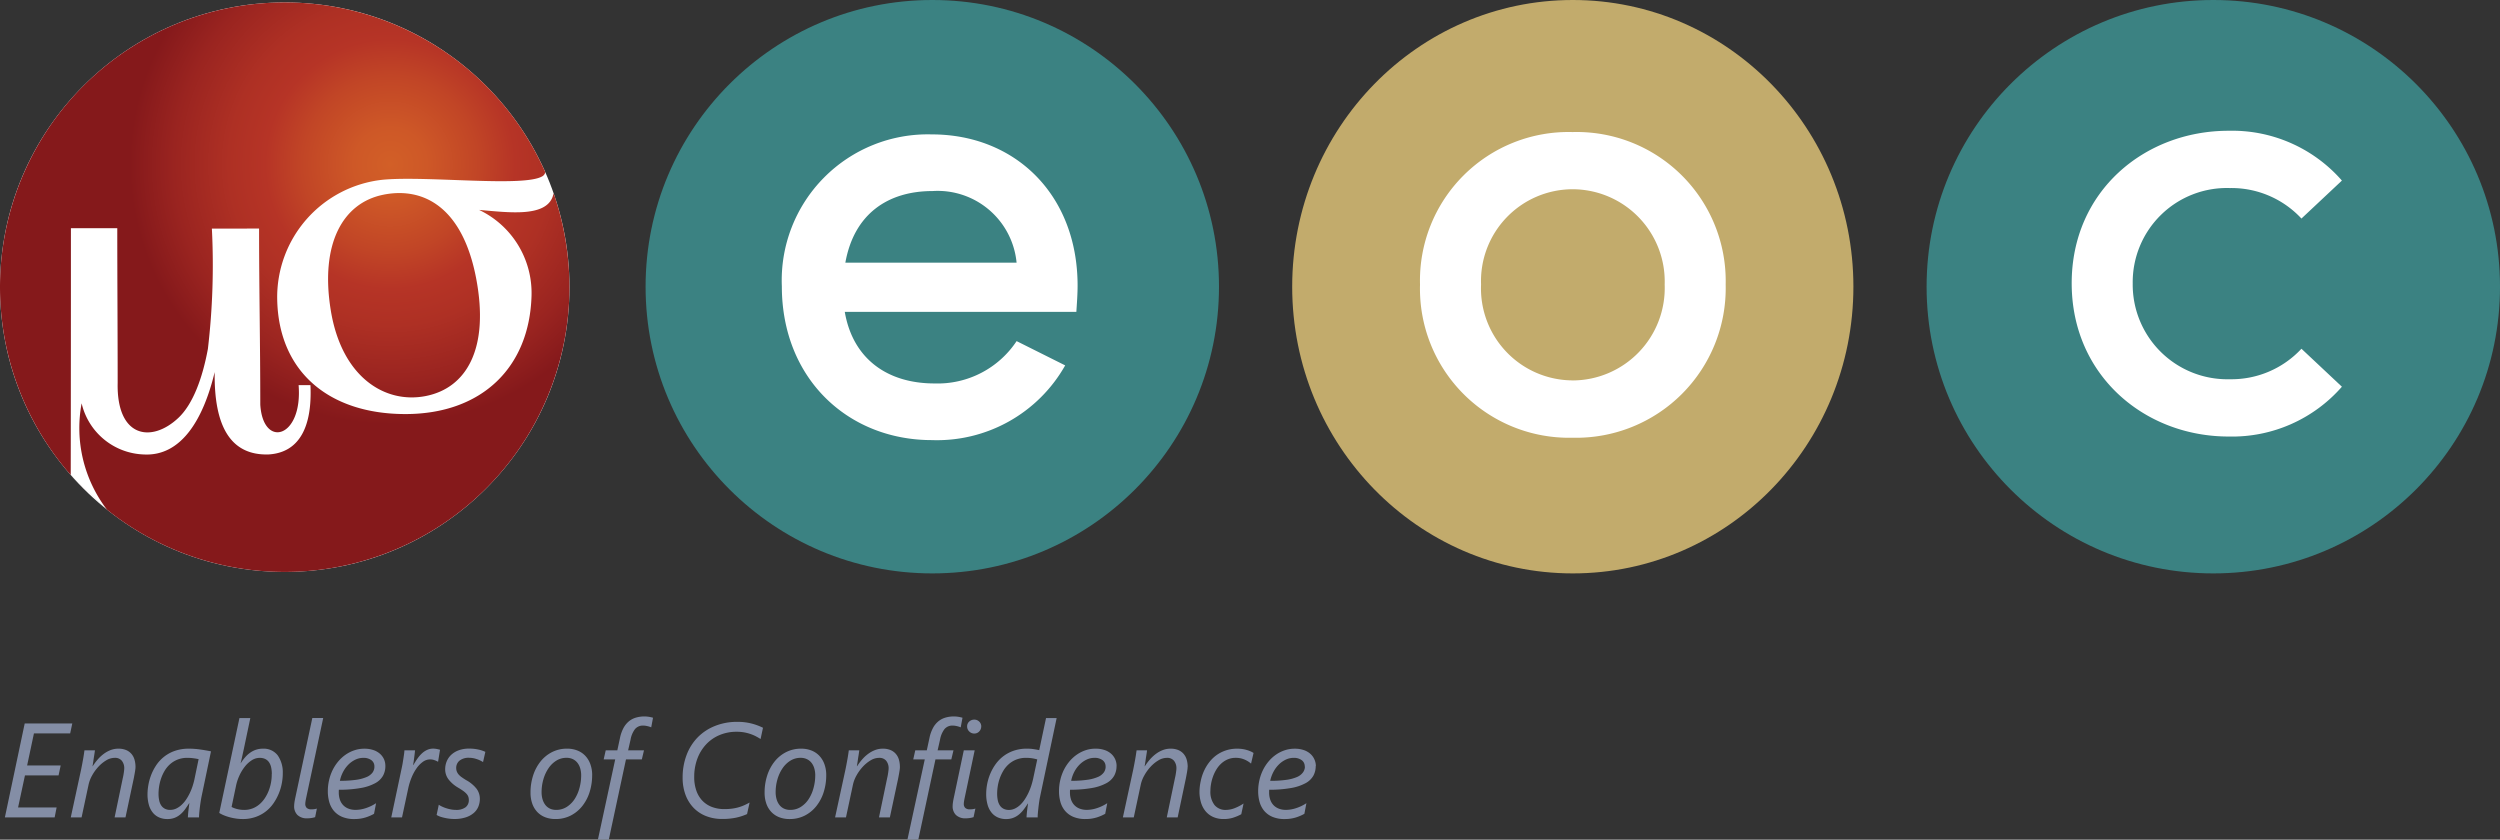
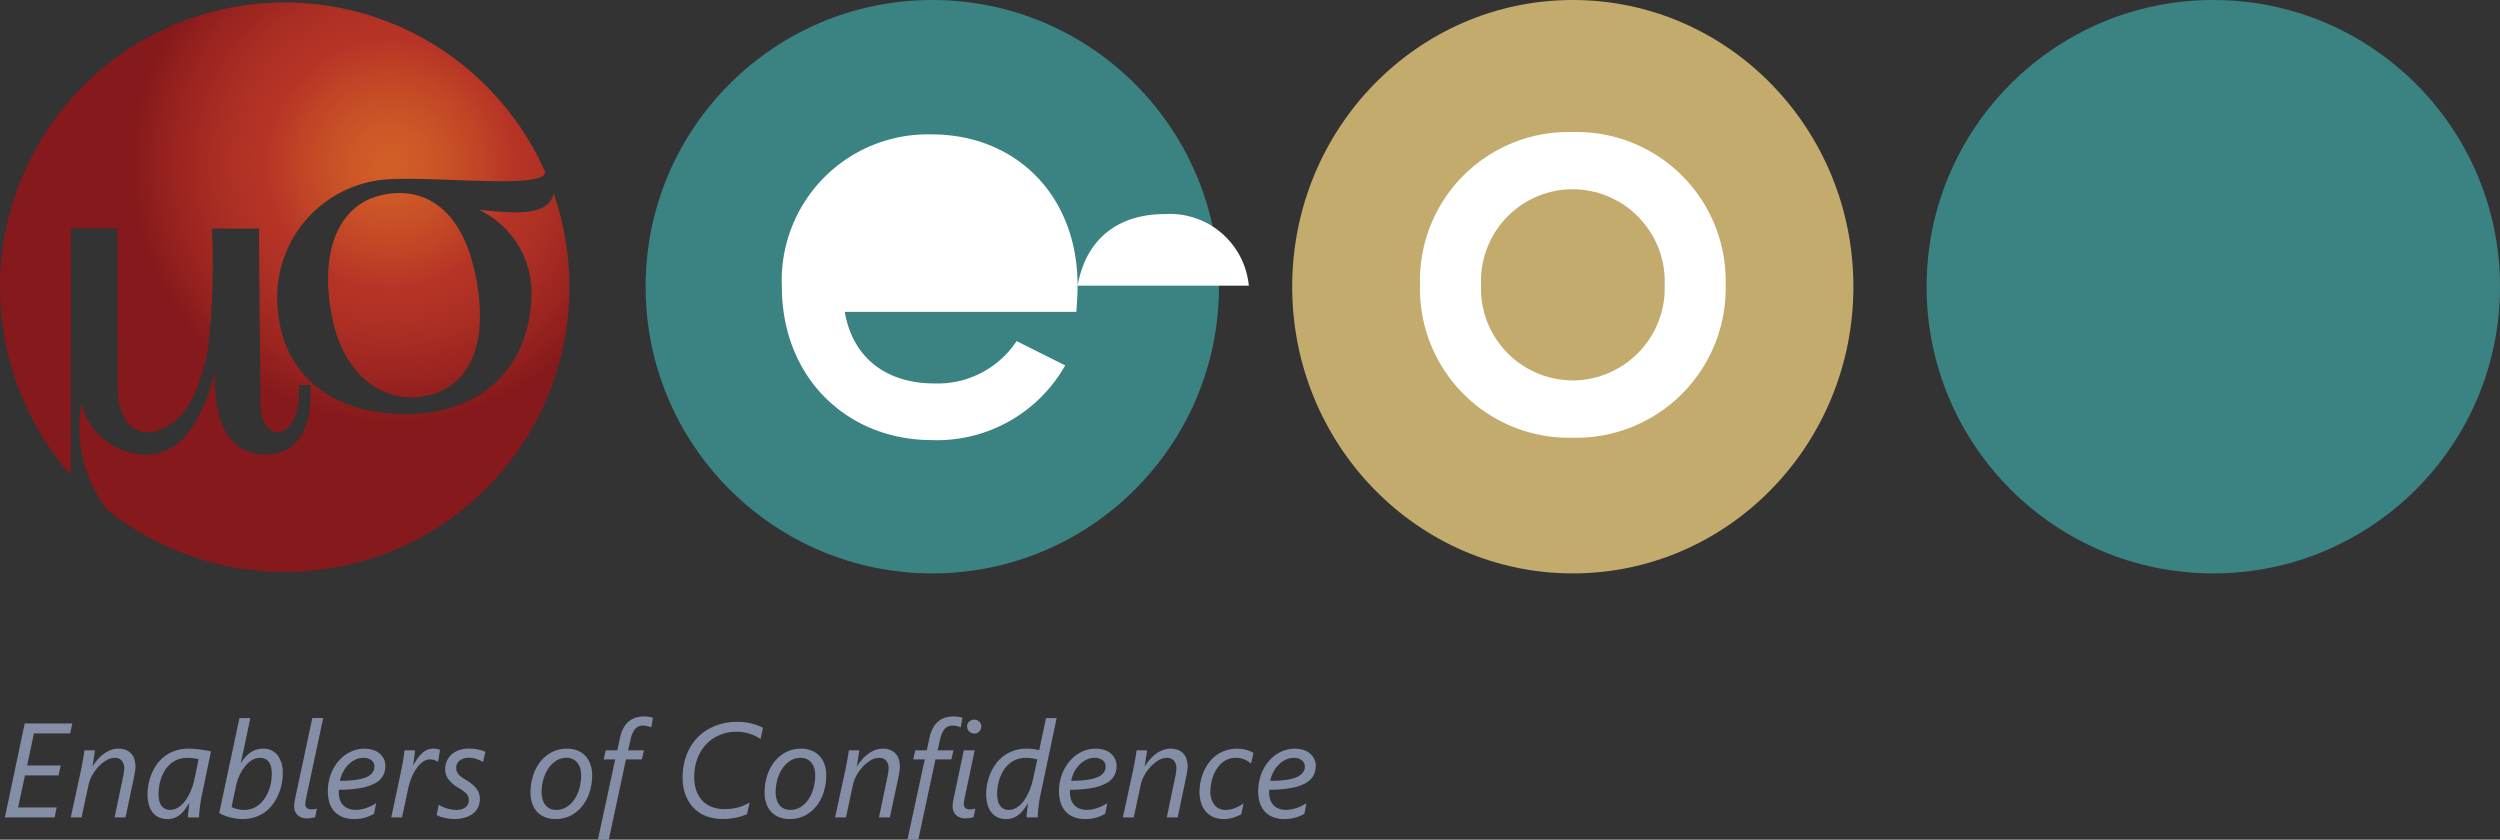
<svg xmlns="http://www.w3.org/2000/svg" width="204.917" height="68.826" viewBox="0 0 204.917 68.826">
  <rect x="0" y="0" width="204.917" height="68.826" fill="#333333" stroke="none" />
  <defs>
    <radialGradient id="radial-gradient" cx="0.685" cy="0.284" r="0.457" gradientTransform="translate(0)" gradientUnits="objectBoundingBox">
      <stop offset="0" stop-color="#d25f27" />
      <stop offset="0.14" stop-color="#ce5827" />
      <stop offset="0.34" stop-color="#c14526" />
      <stop offset="0.48" stop-color="#b63426" />
      <stop offset="0.62" stop-color="#ae3024" />
      <stop offset="0.83" stop-color="#9a2420" />
      <stop offset="1" stop-color="#85191b" />
    </radialGradient>
  </defs>
  <g id="Group_7223" data-name="Group 7223" transform="translate(-74 -25)">
    <g id="Group_6922" data-name="Group 6922" transform="translate(-15548.083 7711)">
      <g id="musigma_logo_dark_mode_without_musigma" data-name="musigma logo dark mode without musigma" transform="translate(15622.083 -7685.8)">
-         <circle id="Ellipse_355" data-name="Ellipse 355" cx="23.339" cy="23.339" r="23.339" transform="translate(0)" fill="#fff" />
        <path id="Path_3465" data-name="Path 3465" d="M151.483,201.879a23.34,23.34,0,1,1,38.9-24.814.481.481,0,0,1-.24.335c-1.521.915-9.5-.064-13.118.287a9.682,9.682,0,0,0-8.614,9.771c.1,5.989,4.274,9.431,10.51,9.431s10.184-3.795,10.338-9.733a7.54,7.54,0,0,0-4.3-7c2.418.208,5.419.613,6.032-1.084,0-.007.079-.249.086-.257a23.689,23.689,0,0,1,1.289,7.676,23.339,23.339,0,0,1-37.908,18.233Zm2.976,2.844a11,11,0,0,1-2.078-8.715,5.428,5.428,0,0,0,5.1,4.193c3.029.162,4.858-2.8,5.806-6.752-.065,4.536,1.362,6.839,4.412,6.751,2.522-.148,3.594-2.251,3.438-5.682h-.971c.348,4.351-2.921,5.228-3.141,1.6,0-4.811-.1-9.622-.1-14.434-1.36,0-2.509.006-3.868.006a58.711,58.711,0,0,1-.327,9.859c-.441,2.386-1.222,4.536-2.431,5.664-2.211,2.07-5.064,1.6-4.964-2.881,0-4.279-.032-8.4-.032-12.678h-3.8q0,10.121-.015,20.227l2.975,2.843Zm22.67-25.817c3.338-.659,6.491,1.1,7.589,6.856s-.786,8.986-4.125,9.648-6.893-1.534-7.788-7.011.988-8.834,4.325-9.492Z" transform="translate(-145.69 -163.15)" fill-rule="evenodd" fill="url(#radial-gradient)" />
      </g>
      <g id="Group_6919" data-name="Group 6919" transform="translate(15727.558 -7686)">
        <ellipse id="Ellipse_440" data-name="Ellipse 440" cx="23" cy="23.5" rx="23" ry="23.5" transform="translate(0.442)" fill="#c2ab6c" />
        <path id="Path_5618" data-name="Path 5618" d="M22.35-84.633A12.26,12.26,0,0,0,34.9-97.188a12.217,12.217,0,0,0-12.554-12.5,12.176,12.176,0,0,0-12.5,12.5A12.218,12.218,0,0,0,22.35-84.633Zm0-4.7a7.537,7.537,0,0,1-7.5-7.859A7.523,7.523,0,0,1,22.35-105,7.564,7.564,0,0,1,29.9-97.188,7.577,7.577,0,0,1,22.35-89.328Z" transform="translate(1.073 120.512)" fill="#fff" />
      </g>
      <g id="Group_6920" data-name="Group 6920" transform="translate(15780.313 -7686)">
        <circle id="Ellipse_438" data-name="Ellipse 438" cx="23.5" cy="23.5" r="23.5" transform="translate(-0.313)" fill="#3b8282" />
-         <path id="Path_5619" data-name="Path 5619" d="M22.479-84.633a11.949,11.949,0,0,0,9.288-4.083L28.45-91.829a7.829,7.829,0,0,1-5.869,2.5,7.759,7.759,0,0,1-7.961-7.859A7.717,7.717,0,0,1,22.581-105a7.829,7.829,0,0,1,5.869,2.5l3.317-3.113a11.949,11.949,0,0,0-9.288-4.083c-6.89,0-12.861,4.95-12.861,12.5S15.589-84.633,22.479-84.633Z" transform="translate(1.962 120.414)" fill="#fff" />
      </g>
      <g id="Group_6921" data-name="Group 6921" transform="translate(15674.803 -7685.571)">
        <circle id="Ellipse_439" data-name="Ellipse 439" cx="23.5" cy="23.5" r="23.5" transform="translate(0.197 -0.429)" fill="#3b8282" />
-         <path id="Path_5617" data-name="Path 5617" d="M34.317-97.29c0-7.5-5.154-12.4-11.942-12.4a11.969,11.969,0,0,0-12.3,12.452c0,7.553,5.41,12.605,12.3,12.605A12.065,12.065,0,0,0,33.3-90.757l-3.981-1.99a7.769,7.769,0,0,1-6.736,3.47c-3.828,0-6.685-1.99-7.349-5.869H34.215C34.266-95.912,34.317-96.626,34.317-97.29ZM15.281-99.178c.714-3.981,3.47-5.869,7.145-5.869a6.5,6.5,0,0,1,6.89,5.869Z" transform="translate(1.29 120.278)" fill="#fff" />
+         <path id="Path_5617" data-name="Path 5617" d="M34.317-97.29c0-7.5-5.154-12.4-11.942-12.4a11.969,11.969,0,0,0-12.3,12.452c0,7.553,5.41,12.605,12.3,12.605A12.065,12.065,0,0,0,33.3-90.757l-3.981-1.99a7.769,7.769,0,0,1-6.736,3.47c-3.828,0-6.685-1.99-7.349-5.869H34.215C34.266-95.912,34.317-96.626,34.317-97.29Zc.714-3.981,3.47-5.869,7.145-5.869a6.5,6.5,0,0,1,6.89,5.869Z" transform="translate(1.29 120.278)" fill="#fff" />
      </g>
    </g>
    <path id="Path_5679" data-name="Path 5679" d="M5.752-6.886H2.782L2.224-4.259h2.75L4.8-3.443H2.046L1.482-.816H4.641L4.479,0H.4L2.025-7.7h3.9Zm5.355,2.761a1.751,1.751,0,0,1-.019.22q-.019.14-.048.3l-.059.32q-.03.158-.056.271L10.286,0H9.394l.671-3.223q.021-.086.043-.2t.038-.226q.016-.113.027-.207A1.382,1.382,0,0,0,10.184-4a.979.979,0,0,0-.2-.645A.714.714,0,0,0,9.4-4.882a1.356,1.356,0,0,0-.7.209,2.9,2.9,0,0,0-.645.532,3.626,3.626,0,0,0-.508.709,2.717,2.717,0,0,0-.287.747L6.687,0H5.8l.849-3.926q.043-.209.086-.438t.081-.44q.038-.212.064-.395t.043-.3h.859q-.027.209-.064.438t-.064.422q-.032.226-.07.44H7.6a4.542,4.542,0,0,1,.416-.556,3.115,3.115,0,0,1,.494-.457,2.347,2.347,0,0,1,.564-.309A1.753,1.753,0,0,1,9.7-5.634a1.624,1.624,0,0,1,.628.11,1.177,1.177,0,0,1,.438.309,1.258,1.258,0,0,1,.258.478A2.137,2.137,0,0,1,11.107-4.125Zm5.425,2.363q-.043.2-.083.459t-.07.5q-.03.25-.048.465T16.312,0H15.4q.005-.107.016-.258t.03-.312q.019-.161.038-.317t.04-.269H15.5q-.167.263-.338.5a2.391,2.391,0,0,1-.381.411,1.67,1.67,0,0,1-.467.279,1.645,1.645,0,0,1-.607.1,1.64,1.64,0,0,1-.658-.129,1.379,1.379,0,0,1-.513-.384,1.77,1.77,0,0,1-.33-.639,3.116,3.116,0,0,1-.115-.894,4.481,4.481,0,0,1,.064-.709,4.338,4.338,0,0,1,.218-.811,4.129,4.129,0,0,1,.408-.808,3.07,3.07,0,0,1,.634-.706,3.023,3.023,0,0,1,.894-.5A3.473,3.473,0,0,1,15.5-5.634a6.339,6.339,0,0,1,.886.064q.457.064.908.156ZM16.28-4.775q-.188-.043-.44-.075a3.745,3.745,0,0,0-.473-.032,2.144,2.144,0,0,0-.824.148,2.115,2.115,0,0,0-.62.387,2.277,2.277,0,0,0-.443.551,3.413,3.413,0,0,0-.287.636,3.746,3.746,0,0,0-.153.642,4.063,4.063,0,0,0-.046.575,2.574,2.574,0,0,0,.054.551,1.2,1.2,0,0,0,.169.416.8.8,0,0,0,.3.266.911.911,0,0,0,.427.094,1.163,1.163,0,0,0,.5-.11,1.741,1.741,0,0,0,.438-.3,2.448,2.448,0,0,0,.371-.435,4.28,4.28,0,0,0,.3-.524,4.479,4.479,0,0,0,.228-.564q.094-.287.153-.556Zm6.9,1.2A4.408,4.408,0,0,1,23.1-2.8a4.175,4.175,0,0,1-.242.827,4.288,4.288,0,0,1-.424.792,3.025,3.025,0,0,1-.62.671,2.966,2.966,0,0,1-.838.465A3.109,3.109,0,0,1,19.9.134,3.88,3.88,0,0,1,19.39.1a4.446,4.446,0,0,1-.516-.1,4.015,4.015,0,0,1-.483-.156,2.541,2.541,0,0,1-.419-.209l1.654-7.777h.892l-.553,2.632q-.059.263-.121.553t-.121.516h.011a3.841,3.841,0,0,1,.365-.494,2.334,2.334,0,0,1,.416-.376,1.812,1.812,0,0,1,.478-.239,1.783,1.783,0,0,1,.556-.083,1.443,1.443,0,0,1,1.206.537A2.411,2.411,0,0,1,23.176-3.577Zm-.9.021a2.492,2.492,0,0,0-.056-.553,1.175,1.175,0,0,0-.177-.419.8.8,0,0,0-.309-.263,1.038,1.038,0,0,0-.457-.091,1.191,1.191,0,0,0-.65.2,2.307,2.307,0,0,0-.569.526,3.6,3.6,0,0,0-.446.741,3.865,3.865,0,0,0-.274.843l-.36,1.713a1.9,1.9,0,0,0,.459.172,2.328,2.328,0,0,0,.572.07,1.871,1.871,0,0,0,.7-.126,1.966,1.966,0,0,0,.569-.346,2.418,2.418,0,0,0,.44-.51,3.252,3.252,0,0,0,.312-.615,3.725,3.725,0,0,0,.185-.671A3.809,3.809,0,0,0,22.274-3.556ZM25.83-.021a2.058,2.058,0,0,1-.3.07,2.139,2.139,0,0,1-.336.027A1.1,1.1,0,0,1,24.379-.2a.989.989,0,0,1-.269-.728,2.219,2.219,0,0,1,.027-.317q.027-.183.086-.451L25.6-8.148h.892L25.11-1.67q-.048.226-.067.349a1.429,1.429,0,0,0-.019.209.443.443,0,0,0,.121.336.541.541,0,0,0,.384.115,1.627,1.627,0,0,0,.244-.016,1.083,1.083,0,0,0,.2-.048Zm5.758-4.189a1.637,1.637,0,0,1-.193.792,1.6,1.6,0,0,1-.639.612,3.839,3.839,0,0,1-1.176.395,10.091,10.091,0,0,1-1.8.145.69.69,0,0,0-.011.124v.107a1.827,1.827,0,0,0,.081.548,1.236,1.236,0,0,0,.25.451,1.178,1.178,0,0,0,.435.306,1.609,1.609,0,0,0,.631.113,2.679,2.679,0,0,0,.814-.142,3.5,3.5,0,0,0,.846-.406l-.167.87a3.491,3.491,0,0,1-.7.3,3.024,3.024,0,0,1-.913.129,2.481,2.481,0,0,1-1.023-.188,1.8,1.8,0,0,1-.671-.5,1.958,1.958,0,0,1-.368-.725,3.242,3.242,0,0,1-.113-.862,3.987,3.987,0,0,1,.107-.932,3.794,3.794,0,0,1,.3-.835,3.54,3.54,0,0,1,.47-.706,3.055,3.055,0,0,1,.607-.545,2.814,2.814,0,0,1,.714-.349,2.546,2.546,0,0,1,.79-.124,2.282,2.282,0,0,1,.749.113,1.566,1.566,0,0,1,.542.309,1.317,1.317,0,0,1,.33.454A1.352,1.352,0,0,1,31.587-4.211Zm-.9.043a.621.621,0,0,0-.25-.526,1.076,1.076,0,0,0-.663-.188,1.487,1.487,0,0,0-.634.142,2.051,2.051,0,0,0-.564.392,2.447,2.447,0,0,0-.446.6A2.776,2.776,0,0,0,27.86-3a9.284,9.284,0,0,0,1.305-.078,3.386,3.386,0,0,0,.875-.228,1.177,1.177,0,0,0,.494-.368A.824.824,0,0,0,30.69-4.168Zm5.221-.4H35.89a1.586,1.586,0,0,0-.282-.126,1.033,1.033,0,0,0-.346-.062,1.017,1.017,0,0,0-.6.2,2.192,2.192,0,0,0-.518.532,3.815,3.815,0,0,0-.408.755,5.154,5.154,0,0,0-.271.87L32.952,0h-.881l.773-3.652q.048-.226.1-.473t.089-.494q.04-.247.073-.473T33.15-5.5h.87q-.016.161-.038.341t-.043.349q-.021.169-.043.306t-.032.212h.021a5.928,5.928,0,0,1,.349-.553,2.556,2.556,0,0,1,.373-.422,1.582,1.582,0,0,1,.416-.271,1.176,1.176,0,0,1,.478-.1,1.516,1.516,0,0,1,.3.03q.148.03.266.062Zm3.685.032a2.289,2.289,0,0,0-.542-.252,1.956,1.956,0,0,0-.6-.1,1.186,1.186,0,0,0-.781.231.758.758,0,0,0-.277.612.767.767,0,0,0,.051.285.86.86,0,0,0,.15.244,1.365,1.365,0,0,0,.252.223q.153.107.352.231a2.769,2.769,0,0,1,.867.717,1.382,1.382,0,0,1,.266.83,1.674,1.674,0,0,1-.115.61,1.373,1.373,0,0,1-.368.526,1.887,1.887,0,0,1-.653.368,2.978,2.978,0,0,1-.975.14,3.23,3.23,0,0,1-.354-.021,3.755,3.755,0,0,1-.389-.064,3.4,3.4,0,0,1-.376-.1A1.655,1.655,0,0,1,35.788-.2l.177-.838a1.85,1.85,0,0,0,.266.15,2.749,2.749,0,0,0,.344.134,3.212,3.212,0,0,0,.387.1,2.177,2.177,0,0,0,.4.038,1.261,1.261,0,0,0,.8-.215.724.724,0,0,0,.266-.6.794.794,0,0,0-.04-.258.723.723,0,0,0-.142-.236,1.58,1.58,0,0,0-.269-.239q-.167-.121-.419-.271a2.713,2.713,0,0,1-.808-.7,1.369,1.369,0,0,1-.26-.819,1.672,1.672,0,0,1,.124-.636,1.54,1.54,0,0,1,.368-.537,1.79,1.79,0,0,1,.615-.373,2.447,2.447,0,0,1,.865-.14,3.45,3.45,0,0,1,.733.075,2.6,2.6,0,0,1,.588.193Zm8.943,1.069a4.578,4.578,0,0,1-.207,1.386,3.543,3.543,0,0,1-.6,1.147,2.881,2.881,0,0,1-.945.779,2.691,2.691,0,0,1-1.254.287,2.29,2.29,0,0,1-.851-.15,1.771,1.771,0,0,1-.645-.432,1.915,1.915,0,0,1-.408-.682,2.69,2.69,0,0,1-.142-.905,4.482,4.482,0,0,1,.218-1.415,3.574,3.574,0,0,1,.612-1.144,2.861,2.861,0,0,1,.945-.763,2.671,2.671,0,0,1,1.217-.277,2.274,2.274,0,0,1,.846.15,1.8,1.8,0,0,1,.647.432,1.958,1.958,0,0,1,.416.682A2.6,2.6,0,0,1,48.539-3.464Zm-.9.043a2.053,2.053,0,0,0-.086-.62,1.32,1.32,0,0,0-.242-.457,1.049,1.049,0,0,0-.376-.285,1.188,1.188,0,0,0-.494-.1,1.562,1.562,0,0,0-.854.242A2.161,2.161,0,0,0,44.94-4a3.156,3.156,0,0,0-.406.9,3.754,3.754,0,0,0-.142,1.029,2.054,2.054,0,0,0,.083.6,1.372,1.372,0,0,0,.236.462,1.02,1.02,0,0,0,.376.293,1.193,1.193,0,0,0,.5.1,1.585,1.585,0,0,0,.859-.239,2.131,2.131,0,0,0,.645-.634,3.1,3.1,0,0,0,.4-.9A3.851,3.851,0,0,0,47.636-3.421ZM53.378-7.38a.921.921,0,0,0-.129-.051q-.075-.024-.161-.046a1.779,1.779,0,0,0-.18-.035,1.273,1.273,0,0,0-.18-.013.834.834,0,0,0-.679.287,2,2,0,0,0-.363.857l-.2.881h1.3l-.177.747h-1.3L49.9,1.826h-.892l1.418-6.58h-.945L49.65-5.5H50.6l.22-1.021a2.985,2.985,0,0,1,.285-.806,1.849,1.849,0,0,1,.435-.542,1.621,1.621,0,0,1,.572-.306,2.412,2.412,0,0,1,.7-.1,2.333,2.333,0,0,1,.389.032,2.388,2.388,0,0,1,.325.075Zm8.964.956q-.156-.1-.357-.209a3.266,3.266,0,0,0-.443-.193,3.5,3.5,0,0,0-.529-.14A3.347,3.347,0,0,0,60.4-7.02a3.572,3.572,0,0,0-1.453.285,3.189,3.189,0,0,0-1.1.784,3.519,3.519,0,0,0-.7,1.174,4.247,4.247,0,0,0-.244,1.458,3.324,3.324,0,0,0,.177,1.131,2.265,2.265,0,0,0,.5.827,2.128,2.128,0,0,0,.784.508,2.846,2.846,0,0,0,1.01.172,4.71,4.71,0,0,0,.645-.04,3.732,3.732,0,0,0,.537-.113,3.466,3.466,0,0,0,.465-.172q.218-.1.422-.212l-.209.945a4.439,4.439,0,0,1-.932.3,5.422,5.422,0,0,1-1.115.1,3.522,3.522,0,0,1-1.329-.242,2.872,2.872,0,0,1-1.021-.685,3.076,3.076,0,0,1-.653-1.066,3.962,3.962,0,0,1-.231-1.386,5.189,5.189,0,0,1,.32-1.853,4.189,4.189,0,0,1,.908-1.45A4.117,4.117,0,0,1,58.6-7.493a4.774,4.774,0,0,1,1.829-.338,4.537,4.537,0,0,1,1.217.148,4.775,4.775,0,0,1,.894.336Zm5.382,2.959a4.578,4.578,0,0,1-.207,1.386,3.543,3.543,0,0,1-.6,1.147,2.881,2.881,0,0,1-.945.779,2.691,2.691,0,0,1-1.254.287,2.29,2.29,0,0,1-.851-.15,1.771,1.771,0,0,1-.645-.432,1.915,1.915,0,0,1-.408-.682,2.69,2.69,0,0,1-.142-.905,4.482,4.482,0,0,1,.218-1.415,3.574,3.574,0,0,1,.612-1.144,2.861,2.861,0,0,1,.945-.763,2.671,2.671,0,0,1,1.217-.277,2.274,2.274,0,0,1,.846.15,1.8,1.8,0,0,1,.647.432,1.958,1.958,0,0,1,.416.682A2.6,2.6,0,0,1,67.724-3.464Zm-.9.043a2.053,2.053,0,0,0-.086-.62,1.32,1.32,0,0,0-.242-.457,1.049,1.049,0,0,0-.376-.285,1.188,1.188,0,0,0-.494-.1,1.562,1.562,0,0,0-.854.242A2.161,2.161,0,0,0,64.125-4a3.156,3.156,0,0,0-.406.9,3.754,3.754,0,0,0-.142,1.029,2.054,2.054,0,0,0,.083.6,1.372,1.372,0,0,0,.236.462,1.02,1.02,0,0,0,.376.293,1.193,1.193,0,0,0,.5.1,1.585,1.585,0,0,0,.859-.239,2.131,2.131,0,0,0,.645-.634,3.1,3.1,0,0,0,.4-.9A3.851,3.851,0,0,0,66.822-3.421Zm6.939-.7a1.75,1.75,0,0,1-.019.22q-.019.14-.048.3l-.059.32q-.03.158-.056.271L72.939,0h-.892l.671-3.223q.021-.086.043-.2t.038-.226q.016-.113.027-.207A1.381,1.381,0,0,0,72.837-4a.979.979,0,0,0-.2-.645.714.714,0,0,0-.583-.236,1.356,1.356,0,0,0-.7.209,2.9,2.9,0,0,0-.645.532,3.626,3.626,0,0,0-.508.709,2.717,2.717,0,0,0-.287.747L69.341,0h-.892L69.3-3.926q.043-.209.086-.438t.081-.44q.038-.212.064-.395t.043-.3h.859q-.027.209-.064.438t-.064.422q-.032.226-.07.44h.021a4.542,4.542,0,0,1,.416-.556,3.115,3.115,0,0,1,.494-.457,2.347,2.347,0,0,1,.564-.309,1.753,1.753,0,0,1,.626-.113,1.624,1.624,0,0,1,.628.11,1.177,1.177,0,0,1,.438.309,1.258,1.258,0,0,1,.258.478A2.136,2.136,0,0,1,73.761-4.125ZM78.746-7.38a.921.921,0,0,0-.129-.051q-.075-.024-.161-.046a1.779,1.779,0,0,0-.18-.035,1.273,1.273,0,0,0-.18-.013.834.834,0,0,0-.679.287,2,2,0,0,0-.363.857l-.2.881h1.3l-.177.747h-1.3l-1.407,6.58h-.892L75.8-4.753h-.945l.167-.747h.945l.22-1.021a2.985,2.985,0,0,1,.285-.806,1.849,1.849,0,0,1,.435-.542,1.621,1.621,0,0,1,.572-.306,2.412,2.412,0,0,1,.7-.1,2.333,2.333,0,0,1,.389.032,2.388,2.388,0,0,1,.325.075ZM79.8-.021a2.058,2.058,0,0,1-.3.07,2.139,2.139,0,0,1-.336.027A1.1,1.1,0,0,1,78.354-.2a.989.989,0,0,1-.269-.728,2.219,2.219,0,0,1,.027-.317q.027-.183.086-.451L79-5.5h.892l-.806,3.83q-.048.226-.067.349A1.429,1.429,0,0,0,79-1.112a.443.443,0,0,0,.121.336.541.541,0,0,0,.384.115,1.627,1.627,0,0,0,.244-.016,1.083,1.083,0,0,0,.2-.048Zm.628-7.439a.578.578,0,0,1-.164.414.538.538,0,0,1-.406.172.571.571,0,0,1-.411-.169.557.557,0,0,1-.175-.416.515.515,0,0,1,.175-.4.6.6,0,0,1,.411-.156.563.563,0,0,1,.4.158A.529.529,0,0,1,80.432-7.46Zm4.823,5.769q-.038.172-.073.414t-.062.486q-.027.244-.046.459T85.057,0h-.913q0-.091.013-.244t.032-.32q.019-.167.04-.32t.038-.25h-.021a5.425,5.425,0,0,1-.387.551,2.238,2.238,0,0,1-.408.4,1.64,1.64,0,0,1-.457.239,1.673,1.673,0,0,1-.532.081A1.643,1.643,0,0,1,81.786,0a1.379,1.379,0,0,1-.513-.395,1.819,1.819,0,0,1-.325-.645,3.142,3.142,0,0,1-.113-.884,4.348,4.348,0,0,1,.083-.827,4.236,4.236,0,0,1,.258-.843,3.952,3.952,0,0,1,.443-.784,3.054,3.054,0,0,1,.639-.65,3.031,3.031,0,0,1,.849-.443,3.283,3.283,0,0,1,1.069-.164,3.625,3.625,0,0,1,.559.04q.258.04.446.083l.559-2.632h.87Zm-.231-3.062a3.46,3.46,0,0,0-.427-.094,3.074,3.074,0,0,0-.475-.035,2.179,2.179,0,0,0-.824.145,2.079,2.079,0,0,0-.623.387,2.315,2.315,0,0,0-.446.551,3.468,3.468,0,0,0-.29.634,3.608,3.608,0,0,0-.156.639,3.978,3.978,0,0,0-.046.567,2.715,2.715,0,0,0,.051.548,1.223,1.223,0,0,0,.167.424.8.8,0,0,0,.3.274.93.93,0,0,0,.44.1,1.14,1.14,0,0,0,.5-.113,1.73,1.73,0,0,0,.438-.306A2.527,2.527,0,0,0,84-1.482a4.325,4.325,0,0,0,.3-.537,4.773,4.773,0,0,0,.228-.577q.094-.293.153-.561Zm6.5.542a1.637,1.637,0,0,1-.193.792,1.6,1.6,0,0,1-.639.612,3.839,3.839,0,0,1-1.176.395,10.091,10.091,0,0,1-1.8.145.689.689,0,0,0-.011.124v.107a1.827,1.827,0,0,0,.081.548,1.236,1.236,0,0,0,.25.451,1.178,1.178,0,0,0,.435.306,1.609,1.609,0,0,0,.631.113,2.679,2.679,0,0,0,.814-.142,3.5,3.5,0,0,0,.846-.406l-.167.87a3.491,3.491,0,0,1-.7.3,3.024,3.024,0,0,1-.913.129,2.481,2.481,0,0,1-1.023-.188,1.8,1.8,0,0,1-.671-.5,1.958,1.958,0,0,1-.368-.725,3.242,3.242,0,0,1-.113-.862,3.987,3.987,0,0,1,.107-.932,3.794,3.794,0,0,1,.3-.835,3.54,3.54,0,0,1,.47-.706,3.055,3.055,0,0,1,.607-.545A2.814,2.814,0,0,1,89-5.511a2.546,2.546,0,0,1,.79-.124,2.282,2.282,0,0,1,.749.113,1.566,1.566,0,0,1,.542.309,1.317,1.317,0,0,1,.33.454A1.352,1.352,0,0,1,91.523-4.211Zm-.9.043a.621.621,0,0,0-.25-.526,1.076,1.076,0,0,0-.663-.188,1.487,1.487,0,0,0-.634.142,2.051,2.051,0,0,0-.564.392,2.447,2.447,0,0,0-.446.6A2.776,2.776,0,0,0,87.8-3,9.284,9.284,0,0,0,89.1-3.08a3.386,3.386,0,0,0,.875-.228,1.177,1.177,0,0,0,.494-.368A.824.824,0,0,0,90.626-4.168Zm6.725.043a1.75,1.75,0,0,1-.019.22q-.019.14-.048.3l-.059.32q-.03.158-.056.271L96.529,0h-.892l.671-3.223q.021-.086.043-.2t.038-.226q.016-.113.027-.207A1.381,1.381,0,0,0,96.427-4a.979.979,0,0,0-.2-.645.714.714,0,0,0-.583-.236,1.356,1.356,0,0,0-.7.209,2.9,2.9,0,0,0-.645.532,3.626,3.626,0,0,0-.508.709,2.717,2.717,0,0,0-.287.747L92.931,0h-.892l.849-3.926q.043-.209.086-.438t.081-.44q.038-.212.064-.395t.043-.3h.859q-.027.209-.064.438t-.064.422q-.032.226-.07.44h.021a4.542,4.542,0,0,1,.416-.556,3.115,3.115,0,0,1,.494-.457,2.347,2.347,0,0,1,.564-.309,1.753,1.753,0,0,1,.626-.113,1.624,1.624,0,0,1,.628.11,1.177,1.177,0,0,1,.438.309,1.258,1.258,0,0,1,.258.478A2.136,2.136,0,0,1,97.351-4.125Zm5.2-.285a2.022,2.022,0,0,0-.545-.336,1.775,1.775,0,0,0-.706-.137,1.668,1.668,0,0,0-.669.129,1.845,1.845,0,0,0-.529.344,2.23,2.23,0,0,0-.4.494,3.3,3.3,0,0,0-.274.58,3.57,3.57,0,0,0-.158.6,3.306,3.306,0,0,0-.051.556,1.754,1.754,0,0,0,.338,1.166,1.15,1.15,0,0,0,.924.4,2.033,2.033,0,0,0,.736-.148,3.542,3.542,0,0,0,.72-.379l-.188.881a3.769,3.769,0,0,1-.7.293,2.52,2.52,0,0,1-.733.1,2.083,2.083,0,0,1-.878-.172,1.721,1.721,0,0,1-.62-.473,2.025,2.025,0,0,1-.371-.712,3.074,3.074,0,0,1-.124-.889A4.342,4.342,0,0,1,98.425-3a3.828,3.828,0,0,1,.271-.827,3.588,3.588,0,0,1,.443-.722,2.857,2.857,0,0,1,.6-.572,2.868,2.868,0,0,1,.76-.376,2.905,2.905,0,0,1,.908-.137,2.9,2.9,0,0,1,.44.032,2.614,2.614,0,0,1,.381.086,2.569,2.569,0,0,1,.306.115,1.257,1.257,0,0,1,.215.121Zm5.3.2a1.637,1.637,0,0,1-.193.792,1.6,1.6,0,0,1-.639.612,3.839,3.839,0,0,1-1.176.395,10.091,10.091,0,0,1-1.8.145.689.689,0,0,0-.011.124v.107a1.827,1.827,0,0,0,.081.548,1.236,1.236,0,0,0,.25.451,1.178,1.178,0,0,0,.435.306,1.609,1.609,0,0,0,.631.113,2.679,2.679,0,0,0,.814-.142,3.5,3.5,0,0,0,.846-.406l-.167.87a3.491,3.491,0,0,1-.7.3,3.024,3.024,0,0,1-.913.129,2.481,2.481,0,0,1-1.023-.188,1.8,1.8,0,0,1-.671-.5,1.958,1.958,0,0,1-.368-.725,3.242,3.242,0,0,1-.113-.862,3.987,3.987,0,0,1,.107-.932,3.794,3.794,0,0,1,.3-.835,3.54,3.54,0,0,1,.47-.706,3.055,3.055,0,0,1,.607-.545,2.814,2.814,0,0,1,.714-.349,2.546,2.546,0,0,1,.79-.124,2.282,2.282,0,0,1,.749.113,1.566,1.566,0,0,1,.542.309,1.317,1.317,0,0,1,.33.454A1.352,1.352,0,0,1,107.857-4.211Zm-.9.043a.621.621,0,0,0-.25-.526,1.076,1.076,0,0,0-.663-.188,1.487,1.487,0,0,0-.634.142,2.051,2.051,0,0,0-.564.392,2.447,2.447,0,0,0-.446.6,2.776,2.776,0,0,0-.274.749,9.284,9.284,0,0,0,1.305-.078,3.386,3.386,0,0,0,.875-.228,1.177,1.177,0,0,0,.494-.368A.824.824,0,0,0,106.96-4.168Z" transform="translate(74 92)" fill="#848ea6" />
  </g>
</svg>